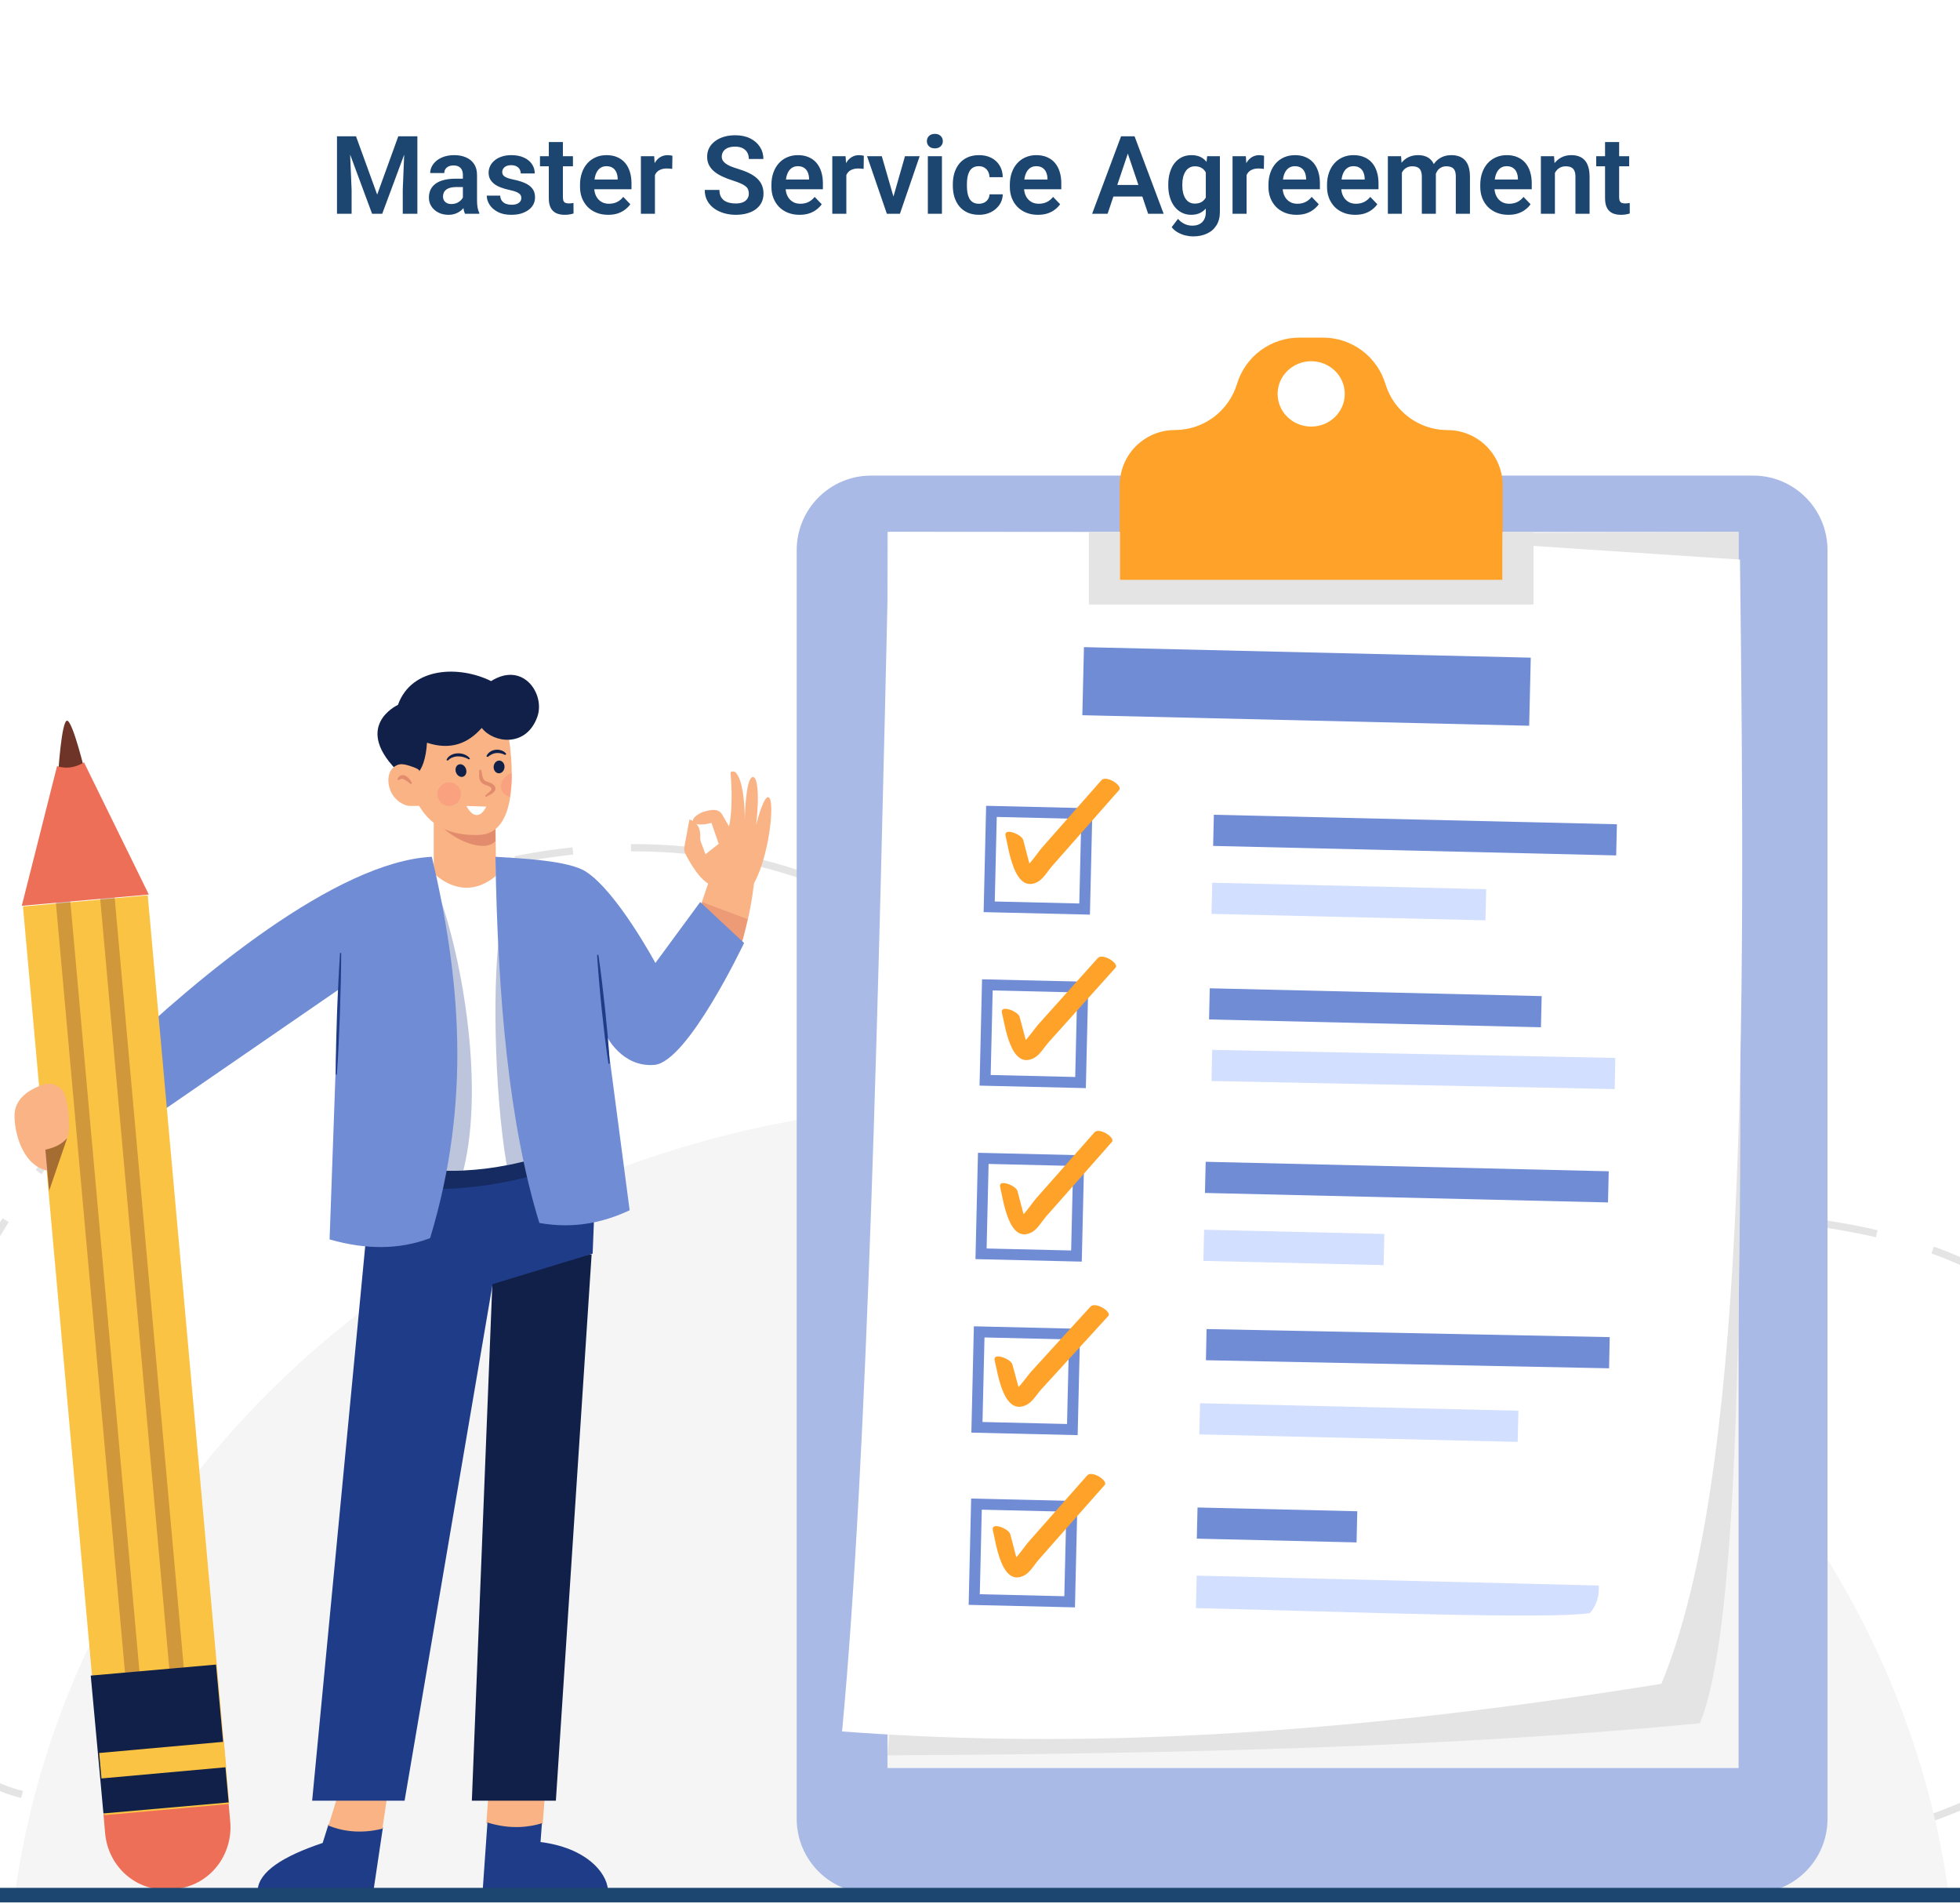
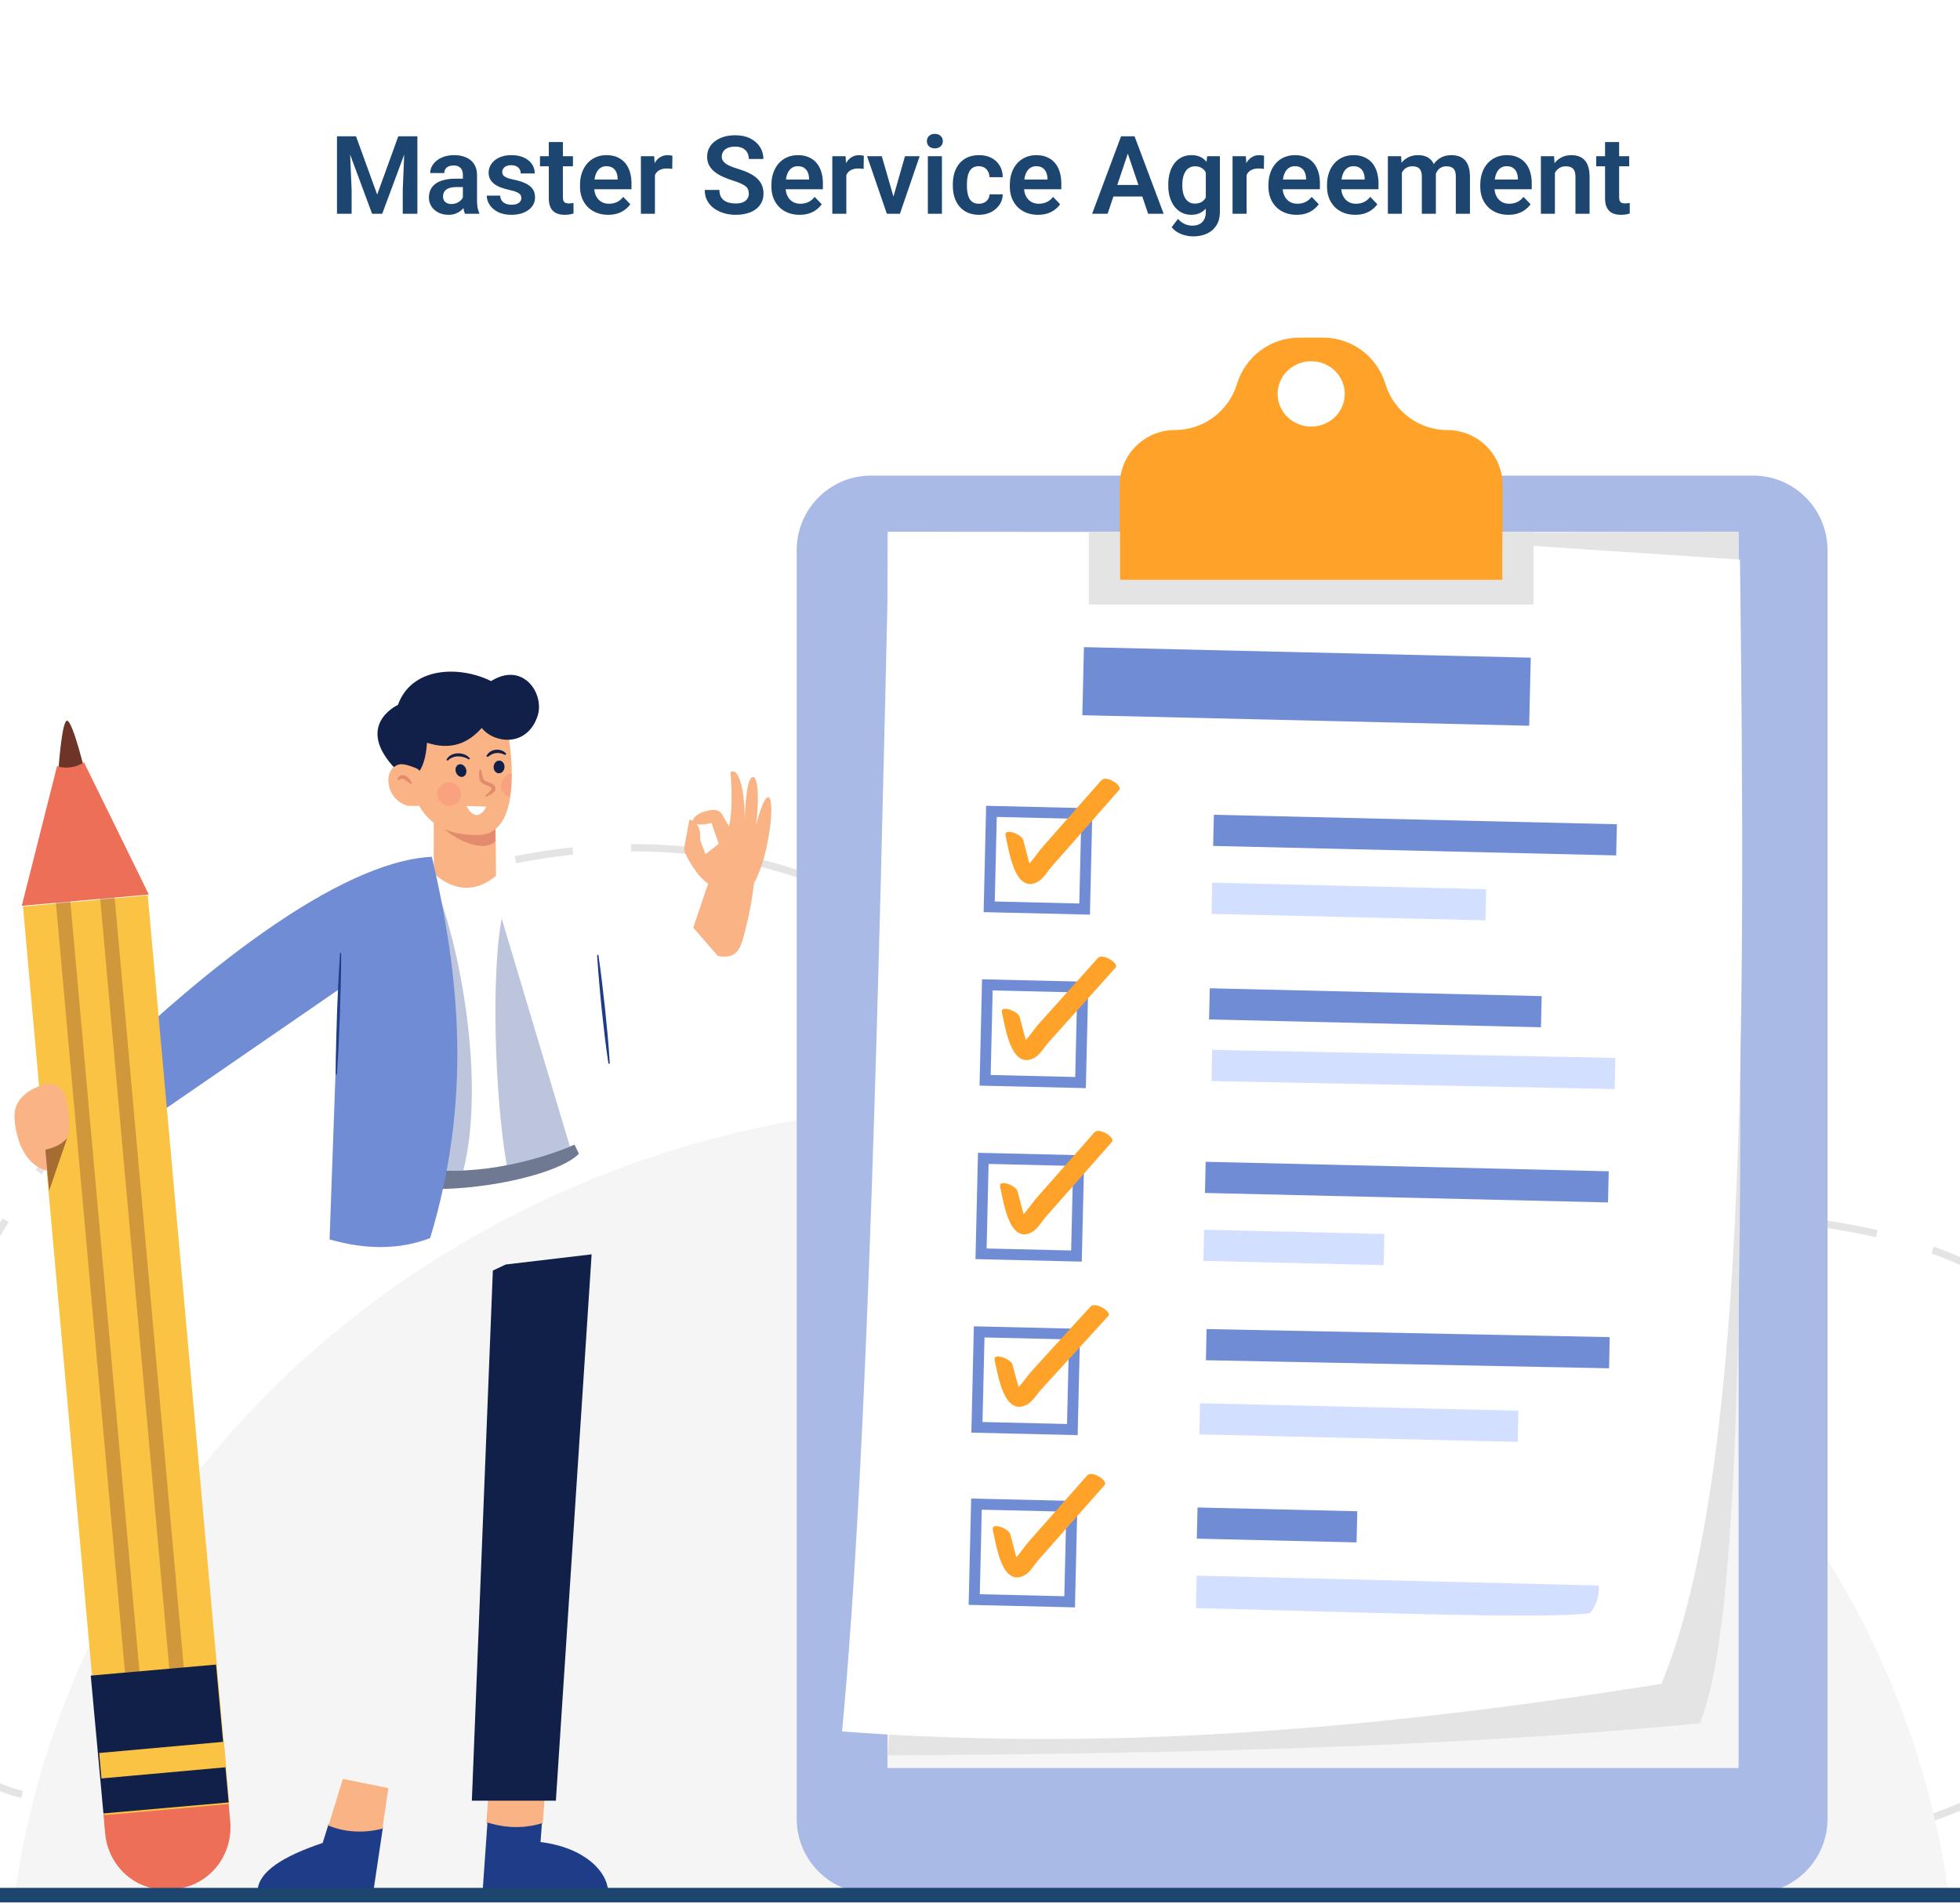
<svg xmlns="http://www.w3.org/2000/svg" width="1080" height="1049" viewBox="0 0 1080 1049" fill="none">
  <rect x="0" y="0" width="1080" height="1049" fill="#333333" stroke="none" />
  <g clip-path="url(#clip0_20_68)">
    <rect width="1080" height="1049" fill="white" />
    <path d="M1174.1 782.638C1239.93 900.494 1144.67 1131.73 540.57 971.027C237.683 890.452 11.421 1071.97 -35.184 945.266C-143.783 650.151 299.715 308.771 546.335 547.106C771.762 764.958 1054.29 568.136 1174.1 782.638Z" stroke="#E4E4E4" stroke-width="4" stroke-miterlimit="10" stroke-dasharray="32.09 32.09" />
    <path d="M1074 1045H8C41.361 798.595 267.251 608 540.982 608C814.713 608 1040.62 798.595 1074 1045Z" fill="#F6F5F5" />
    <path d="M966.029 262H479.971C457.343 262 439 280.387 439 303.068V1001.93C439 1024.61 457.343 1043 479.971 1043H966.029C988.657 1043 1007 1024.61 1007 1001.93V303.068C1007 280.387 988.657 262 966.029 262Z" fill="#A9BAE6" />
    <path d="M958 293H489V974H958V293Z" fill="#F6F5F5" />
    <path d="M957.75 293C957.894 558.379 966.467 878.446 936.641 949.321C805.277 962.116 651.456 966.221 489 967L550.752 295.05L957.75 293Z" fill="#E4E4E4" />
    <path d="M915.451 927.604C711.214 960.347 574.725 962.076 464 953.842C478.335 800.866 484.102 546.729 489.913 293L736.024 293.552L958.764 308.281C961.978 571.619 962.336 814.872 915.451 927.604Z" fill="white" />
    <path d="M843.485 362.302L597.273 356.5L596.39 394.002L842.601 399.804L843.485 362.302Z" fill="#708CD5" />
    <path d="M890.95 454.077L668.867 448.844L668.463 466.009L890.546 471.242L890.95 454.077Z" fill="#708CD5" />
    <path d="M818.929 489.839L667.977 486.281L667.572 503.446L818.524 507.003L818.929 489.839Z" fill="#D3DFFF" />
    <path d="M598.881 448.216L546.305 446.977L545.066 499.552L597.642 500.792L598.881 448.216Z" fill="white" stroke="#708CD5" stroke-width="6" stroke-miterlimit="10" />
    <path d="M554.083 460.464C555.725 466.748 558.758 493.074 571.959 485.712C575.003 484.038 577.578 479.529 579.857 476.945L592.147 463.026L616.693 435.176C618.793 432.799 609.531 426.833 606.9 429.819L585.081 454.57L574.171 466.949C571.646 469.812 565.791 479.043 562.065 479.863L568.171 481.833C569.612 483.011 566.937 474.651 566.875 474.422C565.866 470.541 564.851 466.659 563.831 462.774C562.993 459.571 552.865 455.714 554.105 460.464H554.083Z" fill="#FFA229" />
    <path d="M849.499 548.747L666.617 544.438L666.213 561.602L849.094 565.912L849.499 548.747Z" fill="#708CD5" />
    <path d="M890.067 582.802L667.922 578.359L667.578 595.529L889.724 599.972L890.067 582.802Z" fill="#D3DFFF" />
    <path d="M596.631 543.794L544.055 542.555L542.816 595.131L595.392 596.37L596.631 543.794Z" fill="white" stroke="#708CD5" stroke-width="6" stroke-miterlimit="10" />
    <path d="M552.083 557.926C553.725 564.101 556.758 589.968 569.959 582.735C573.003 581.09 575.578 576.659 577.857 574.12L590.147 560.438L614.693 533.079C616.793 530.743 607.531 524.853 604.9 527.815L583.081 552.135L572.171 564.293C569.646 567.106 563.791 576.182 560.065 576.988L566.171 578.923C567.612 580.081 564.937 571.866 564.881 571.641C563.864 567.828 562.849 564.013 561.836 560.196C560.993 557.049 550.865 553.259 552.105 557.926H552.083Z" fill="#FFA229" />
    <path d="M886.443 645.249L664.359 640.016L663.955 657.181L886.038 662.414L886.443 645.249Z" fill="#708CD5" />
    <path d="M762.804 679.786L663.484 677.445L663.08 694.61L762.4 696.951L762.804 679.786Z" fill="#D3DFFF" />
    <path d="M594.388 639.372L541.812 638.133L540.573 690.709L593.149 691.948L594.388 639.372Z" fill="white" stroke="#708CD5" stroke-width="6" stroke-miterlimit="10" />
    <path d="M551.104 653.921C552.72 660.097 555.704 685.969 568.691 678.734C571.687 677.089 574.22 672.657 576.457 670.118L588.548 656.439L612.698 629.07C614.764 626.733 605.652 620.87 603.063 623.804L581.59 648.129L570.84 660.295C568.356 663.108 562.596 672.18 558.931 672.986L564.943 674.923C566.356 676.08 563.728 667.864 563.668 667.639C562.675 663.829 561.677 660.013 560.673 656.192C559.848 653.044 549.879 649.254 551.104 653.921Z" fill="#FFA229" />
    <path d="M886.981 736.607L664.836 732.164L664.493 749.334L886.638 753.777L886.981 736.607Z" fill="#708CD5" />
    <path d="M836.673 777.158L661.234 773.023L660.83 790.188L836.269 794.323L836.673 777.158Z" fill="#D3DFFF" />
    <path d="M592.123 734.958L539.547 733.719L538.308 786.295L590.884 787.534L592.123 734.958Z" fill="white" stroke="#708CD5" stroke-width="6" stroke-miterlimit="10" />
    <path d="M548.056 749.399C549.699 755.463 552.734 780.861 565.941 773.757C568.987 772.142 571.563 767.79 573.838 765.302L586.134 751.838L610.693 724.97C612.794 722.676 603.527 716.892 600.895 719.8L579.058 743.685L568.176 755.651C565.65 758.414 559.793 767.327 556.065 768.113L562.179 770.014C563.621 771.156 560.944 763.089 560.883 762.868C559.869 759.119 558.854 755.373 557.837 751.628C556.998 748.532 546.86 744.81 548.106 749.399H548.056Z" fill="#FFA229" />
    <path d="M747.898 832.536L659.867 830.461L659.463 847.626L747.494 849.7L747.898 832.536Z" fill="#708CD5" />
    <path d="M880.952 873.447L659.402 868L659 885.887C744.718 887.986 853.853 892.179 876.123 888.613C879.504 884.57 881.326 879.641 880.952 873.447Z" fill="#D3DFFF" />
    <path d="M590.631 829.841L538.055 828.602L536.816 881.177L589.392 882.416L590.631 829.841Z" fill="white" stroke="#708CD5" stroke-width="6" stroke-miterlimit="10" />
    <path d="M547.059 842.943C548.709 849.115 551.666 874.965 564.65 867.735C567.641 866.091 570.18 861.662 572.418 859.129L584.512 845.426L608.699 818.08C610.76 815.739 601.652 809.858 599.057 812.812L577.585 837.122L566.849 849.279C564.364 852.091 558.603 861.157 554.937 861.963L560.951 863.898C562.363 865.06 559.736 856.844 559.675 856.624C558.675 852.809 557.676 848.996 556.679 845.185C555.855 842.033 545.883 838.246 547.103 842.916L547.059 842.943Z" fill="#FFA229" />
    <path d="M828 267.33V320H617V267.33C616.995 263.333 617.777 259.373 619.301 255.679C620.825 251.985 623.062 248.628 625.882 245.802C626.559 245.119 627.274 244.475 628.025 243.875C633.454 239.349 640.297 236.88 647.357 236.898C652.728 236.9 658.029 235.689 662.868 233.354C664.915 232.362 666.868 231.183 668.701 229.832C674.864 225.262 679.395 218.824 681.626 211.471C683.864 204.102 688.405 197.65 694.579 193.064C700.752 188.478 708.232 186.002 715.916 186H729.084C736.768 186.002 744.248 188.478 750.422 193.064C756.595 197.65 761.136 204.102 763.374 211.471C765.602 218.843 770.143 225.298 776.322 229.877C778.154 231.227 780.107 232.406 782.154 233.398C786.993 235.733 792.295 236.944 797.665 236.942C805.703 236.954 813.409 240.158 819.094 245.854C824.78 251.55 827.982 259.272 828 267.33Z" fill="#FFA229" />
    <path d="M845 293V333H600V293H617.106V319.418H827.894V293H845Z" fill="#E4E4E4" />
    <path d="M722.5 235C732.717 235 741 226.941 741 217C741 207.059 732.717 199 722.5 199C712.283 199 704 207.059 704 217C704 226.941 712.283 235 722.5 235Z" fill="white" />
    <path d="M393.455 488.113C386.442 486.761 379.889 474.805 377.612 470.221C377.051 469.1 376.869 467.821 377.094 466.583L379.889 451.49C379.889 451.49 386.328 452.604 385.831 461.355C385.795 462.266 385.946 463.174 386.276 464.022L388.745 470.602L396.033 464.845L392.037 453.328C392.037 453.328 386.685 454.828 383.921 453.93C378.228 452.081 385.686 447.593 388.062 447.065C390.438 446.536 395.588 444.667 397.938 448.744C400.287 452.821 401.7 455.224 401.7 455.224C401.7 455.224 404.288 446.103 402.523 425.714C402.446 424.795 404.697 424.816 405.329 425.476C407.223 427.441 410.241 433.424 410.401 451.622C410.401 451.622 410.717 430.414 414.278 428.233C417.218 426.432 418.703 436.814 416.633 454.416C416.633 454.416 420.468 439.175 423.217 439.148C427.849 439.101 423.273 479.854 411.628 492L393.455 488.113Z" fill="#F9B384" />
    <path d="M416 482C415.791 484.028 415.561 485.994 415.31 487.895C414.594 493.933 413.56 499.929 412.213 505.856C412.15 506.11 412.108 506.342 412.046 506.574C408.468 521.366 407.819 528.634 395.6 526.69L383.046 512.237L382.921 512.089L382 511.033L384.553 503.426L384.887 502.433L386.77 496.897L387.001 496.178L390.223 486.67L391.52 482.803L416 482Z" fill="#F9B384" />
    <path d="M181.022 1005L177.8 1015.26C155.688 1022.65 142.827 1031.12 142 1041H205.877L211 1006.68C198.064 1009.87 187.693 1007.64 181.022 1005Z" fill="#1F3C88" />
    <path d="M188.941 980L181 1005.72C187.615 1008.39 197.899 1010.64 210.727 1007.39L214 985.048L188.941 980Z" fill="#F9B384" />
    <path d="M299.046 1004.87L301 979L269.707 980.603L268 1004.45C281.236 1008.56 292.216 1006.95 299.046 1004.87Z" fill="#F9B384" />
    <path d="M335 1041C334.167 1031.26 322.792 1017.93 297.846 1014.76L298.61 1004.41C291.992 1006.47 281.403 1008.06 268.595 1004L266 1040.98L335 1041Z" fill="#1F3C88" />
    <path d="M274 494.742L239 495V439H272.941L272.962 442.425L273.125 460.172L273.369 488.668L274 494.742Z" fill="#F9B384" />
    <path d="M273 463.355C266.629 470.192 250.01 462.472 243 454.941L272.835 446L273 463.355Z" fill="#E28B6D" />
    <path d="M281.999 427.59C282.008 431.615 281.692 435.634 281.056 439.61C279.296 450.398 274.644 459.686 263.916 459.974C238.562 460.693 231.333 446.474 226.555 434.843C221.778 423.213 229.531 395.185 229.531 395.185L262.344 392L280.364 406.487C281.485 413.467 282.031 420.524 281.999 427.59Z" fill="#F9B384" />
    <path d="M226.726 428C226.726 428 234.036 427.673 235.285 409.164C248.352 413.454 257.906 409.543 265.453 401.001C271.91 409.367 289.985 411.989 296.087 394.857C300.512 382.482 288.339 364.046 270.608 375.211C253.232 366.596 226.875 367.188 219.269 388.319C219.269 388.319 192.906 400.263 220.825 426.51C221.402 427.034 226.726 428 226.726 428Z" fill="#102048" />
    <path d="M326 691L306.3 992H260L271.574 699.919L278.659 696.604L326 691Z" fill="#102048" />
-     <path d="M204.797 649.377L172 992H222.936L271.433 707.41L326.556 690.628L329 629.795L206.189 627L204.797 649.377Z" fill="#1F3C88" />
    <path opacity="0.6" d="M212.347 651.153C240.168 661.307 305.445 649.706 319 635.563L309.37 616L202 630.5L212.347 651.153Z" fill="#102048" />
    <path d="M317 630.402C316.097 630.779 315.174 631.176 314.229 631.532C302.935 636.109 291.225 639.587 279.261 641.919C271.527 643.449 263.691 644.408 255.816 644.788C243.465 645.479 231.078 644.478 219 641.815L234.637 496.355L236.547 478.618C236.547 478.618 257.012 503.747 279.576 476L317 630.402Z" fill="white" />
    <path opacity="0.3" d="M255.338 644.788C243.148 645.48 230.922 644.477 219 641.808L234.434 496.068L239.945 488C253.556 521.529 267.499 595.795 255.338 644.788Z" fill="#1F3C88" />
    <path d="M237.96 472C253.54 538.235 259.95 606.391 236.998 682.076C219.977 688.557 201.441 688.484 181.612 682.776L186.518 545.184L71.009 624.687L64 581.34C108.401 538.829 185.172 474.633 237.96 472Z" fill="#708CD5" />
    <path opacity="0.3" d="M314 631.498C302.769 636.125 291.123 639.642 279.226 642C272.338 601.812 270.814 535.792 276.429 506L314 631.498Z" fill="#1F3C88" />
-     <path opacity="0.6" d="M412 506.42C411.938 506.666 411.896 506.893 411.834 507.119C408.292 521.516 407.65 528.591 395.553 526.699L383.124 512.631L383 512.487L384.616 504.054L384.947 503.088L386.811 497.699L387.039 497L412 506.42Z" fill="#E28B6D" />
-     <path d="M410 519.478C410 519.478 379.001 585.055 360.612 586.629C342.785 588.156 334.341 570.891 334.341 570.891L346.951 666.728C332.135 673.653 315.952 677.031 297.205 673.716C280.54 619.68 274.24 549.811 273 472C286.492 472.839 313.215 473.988 322.782 480.132C339.947 491.149 361.137 530.495 361.137 530.495L385.831 496.919L410 519.478Z" fill="#708CD5" />
    <path d="M32 427.06C32 427.06 33.916 395.581 37.184 397.05C40.453 398.519 47 425.912 47 425.912L39.996 437L32 427.06Z" fill="#6F3428" />
    <path d="M125.935 993L126.867 1003.62C127.655 1012.62 124.921 1021.58 119.264 1028.52C113.608 1035.46 105.494 1039.81 96.706 1040.62L94.04 1040.86C89.689 1041.26 85.304 1040.78 81.135 1039.45C76.965 1038.11 73.093 1035.95 69.74 1033.08C66.387 1030.21 63.619 1026.69 61.593 1022.73C59.567 1018.76 58.323 1014.42 57.932 1009.97L57 999.347L125.935 993Z" fill="#EE6F57" />
    <path d="M81.402 493.203L12.656 499.375L57.596 999.953L126.342 993.781L81.402 493.203Z" fill="#FBC343" />
    <path opacity="0.3" d="M58.331 485.144L33.914 487.336L73.305 926.11L97.722 923.918L58.331 485.144Z" stroke="#6F3428" stroke-width="8" stroke-miterlimit="10" />
    <path d="M126 992.929L56.984 999L55.169 979.176L53.903 965.403L50 923.071L119.037 917L122.919 959.332L124.185 973.105L126 992.929Z" fill="#102048" />
    <path d="M123.377 959.529L54.648 965.711L55.909 979.727L124.638 973.544L123.377 959.529Z" fill="#FBC343" />
    <path d="M12 499L31.445 422.023C31.445 422.023 38.152 424.966 46.291 420L82 492.787L12 499Z" fill="#EE6F57" />
    <path d="M231.017 424.497C230.703 423.348 225.428 421.773 224.267 421.458C222.469 420.966 220.487 420.72 218.759 421.506C212.381 424.358 213.235 433.39 216.539 438.139C218.4 440.86 221.155 442.861 224.337 443.801C225.498 444.127 236.465 444.26 235.985 442.513L231.017 424.497Z" fill="#F9B384" />
    <path d="M35.883 603.624C35.522 602.429 34.921 601.319 34.117 600.359C33.314 599.399 32.323 598.609 31.205 598.037C30.087 597.464 28.864 597.121 27.609 597.027C26.354 596.932 25.092 597.089 23.9 597.488C16.047 600.175 9.206 604.732 8.146 612.488C7.181 619.548 10.746 642.099 26.664 645L25.366 633.413C25.366 633.413 35.113 631.161 37.059 626.975C38.425 624.043 38.52 611.808 35.883 603.624Z" fill="#F9B384" />
    <path d="M329.712 526C330.462 530.961 331.099 535.937 331.708 540.919C332.316 545.9 332.844 550.903 333.42 555.879L334.882 570.866C335.307 575.874 335.726 580.85 336 585.905L335.269 586C334.495 581.039 333.854 576.063 333.245 571.081L331.561 556.121C331.09 551.118 330.542 546.137 330.146 541.123C329.75 536.11 329.297 531.113 329 526.095L329.712 526Z" fill="#1F3C88" />
    <path d="M188 525.021C188 530.61 187.889 536.198 187.765 541.782C187.642 547.365 187.443 552.964 187.292 558.547L186.603 575.282C186.321 580.86 186.03 586.432 185.621 592L185 591.958C185 586.364 185.099 580.781 185.215 575.197L185.7 558.453C185.943 552.874 186.122 547.291 186.416 541.718C186.711 536.146 186.981 530.568 187.371 525L188 525.021Z" fill="#1F3C88" />
    <path d="M256.869 423.924C257.351 425.82 256.462 427.61 254.878 427.947C253.294 428.284 251.613 426.972 251.131 425.076C250.649 423.18 251.538 421.39 253.122 421.053C254.706 420.716 256.381 422.028 256.869 423.924Z" fill="#102048" />
    <path d="M277.995 422.61C277.896 424.542 276.48 426.058 274.825 425.998C273.17 425.938 271.901 424.327 272.006 422.39C272.111 420.453 273.521 418.942 275.17 419.002C276.82 419.062 278.089 420.673 277.995 422.61Z" fill="#102048" />
    <path d="M264.92 424C265.733 425.569 265.602 427.256 266.106 428.54C266.31 429.137 266.704 429.681 267.251 430.118C267.929 430.506 268.682 430.801 269.481 430.991C270.603 431.327 271.579 431.914 272.293 432.682C272.698 433.127 272.94 433.654 272.99 434.202C273.04 434.751 272.898 435.3 272.578 435.787C271.999 436.554 271.205 437.203 270.259 437.682C269.446 438.123 268.663 438.588 267.815 439L267.221 438.441C267.844 437.829 268.526 437.27 269.179 436.687C269.807 436.233 270.327 435.692 270.715 435.09C271.214 434.213 270.122 433.251 268.58 432.758C267.779 432.464 266.622 432.209 265.691 431.446C264.871 430.755 264.339 429.88 264.167 428.938C263.775 427.185 264.226 425.682 264.012 424.199L264.92 424Z" fill="#E28B6D" />
    <path d="M246 418.714C246.35 417.692 247.13 416.786 248.22 416.135C249.341 415.449 250.72 415.055 252.155 415.009C253.545 414.948 254.928 415.192 256.141 415.712C257.354 416.233 258.346 417.007 259 417.944L258.338 418.358C256.639 417.262 254.484 416.663 252.258 416.669C251.17 416.71 250.109 416.942 249.158 417.346C248.206 417.75 247.389 418.316 246.771 419L246 418.714Z" fill="#102048" />
    <path d="M268 416.636C268.343 415.763 268.955 414.973 269.779 414.339C270.661 413.656 271.785 413.209 272.996 413.06C275.426 412.737 278.043 413.734 279 415.467L278.292 415.895C276.853 415.066 275.084 414.695 273.324 414.853C272.487 414.954 271.684 415.189 270.962 415.544C270.176 415.975 269.44 416.462 268.765 417L268 416.636Z" fill="#102048" />
    <path d="M257 444C260.279 450.256 264.632 450.938 268 444.355L257 444Z" fill="white" />
    <path opacity="0.4" d="M282 426C281.971 430.351 281.584 434.696 280.842 439C279.432 438.614 278.203 437.85 277.332 436.821C276.461 435.791 275.994 434.549 276 433.275C276.006 430.264 278.716 426.459 282 426Z" fill="#FC8879" />
    <path opacity="0.4" d="M247.5 444C251.09 444 254 441.09 254 437.5C254 433.91 251.09 431 247.5 431C243.91 431 241 433.91 241 437.5C241 441.09 243.91 444 247.5 444Z" fill="#FC8879" />
    <path d="M226.386 432C225.257 431.064 224.073 430.21 222.843 429.443C222.366 429.149 221.827 428.997 221.28 429.001C220.679 429.113 220.115 429.395 219.644 429.82L219 429.367C219.133 428.866 219.371 428.406 219.695 428.023C220.019 427.641 220.421 427.347 220.867 427.165C221.338 427.012 221.833 426.964 222.321 427.026C222.809 427.088 223.281 427.258 223.708 427.526C225.186 428.399 226.347 429.799 227 431.494L226.386 432Z" fill="#E28B6D" />
    <path opacity="0.6" d="M37 627L27.057 656L25 633.339C31.182 632.048 34.557 629.673 37 627Z" fill="#6F3428" />
    <path d="M0 1044L1080 1044" stroke="#1C4670" stroke-width="8" stroke-miterlimit="10" />
    <path d="M189.201 75.094H196.174L207.834 107.203L219.465 75.094H226.467L210.617 117.75H205.021L189.201 75.094ZM185.686 75.094H192.512L193.742 104.596V117.75H185.686V75.094ZM223.127 75.094H229.982V117.75H221.926V104.596L223.127 75.094ZM255.061 111.012V96.393C255.061 95.318 254.875 94.391 254.504 93.609C254.133 92.828 253.566 92.223 252.805 91.793C252.043 91.363 251.076 91.148 249.904 91.148C248.869 91.148 247.961 91.324 247.18 91.676C246.418 92.027 245.832 92.525 245.422 93.17C245.012 93.795 244.807 94.518 244.807 95.338H237.043C237.043 94.029 237.355 92.789 237.98 91.617C238.605 90.426 239.494 89.371 240.646 88.453C241.818 87.516 243.215 86.783 244.836 86.256C246.477 85.728 248.312 85.465 250.344 85.465C252.746 85.465 254.885 85.875 256.76 86.695C258.654 87.496 260.139 88.707 261.213 90.328C262.307 91.949 262.854 93.99 262.854 96.451V110.279C262.854 111.861 262.951 113.219 263.146 114.352C263.361 115.465 263.674 116.432 264.084 117.252V117.75H256.203C255.832 116.949 255.549 115.934 255.354 114.703C255.158 113.453 255.061 112.223 255.061 111.012ZM256.145 98.443L256.203 103.043H251.311C250.1 103.043 249.035 103.17 248.117 103.424C247.199 103.658 246.447 104.01 245.861 104.479C245.275 104.928 244.836 105.475 244.543 106.119C244.25 106.744 244.104 107.457 244.104 108.258C244.104 109.039 244.279 109.742 244.631 110.367C245.002 110.992 245.529 111.49 246.213 111.861C246.916 112.213 247.736 112.389 248.674 112.389C250.041 112.389 251.232 112.115 252.248 111.568C253.264 111.002 254.055 110.318 254.621 109.518C255.188 108.717 255.49 107.955 255.529 107.232L257.756 110.572C257.482 111.373 257.072 112.223 256.525 113.121C255.979 114.02 255.275 114.859 254.416 115.641C253.557 116.422 252.521 117.066 251.311 117.574C250.1 118.082 248.693 118.336 247.092 118.336C245.041 118.336 243.205 117.926 241.584 117.105C239.963 116.285 238.684 115.162 237.746 113.736C236.809 112.311 236.34 110.689 236.34 108.873C236.34 107.193 236.652 105.709 237.277 104.42C237.902 103.131 238.83 102.047 240.061 101.168C241.291 100.27 242.814 99.596 244.631 99.147C246.467 98.678 248.566 98.443 250.93 98.443H256.145ZM287.258 109.078C287.258 108.414 287.082 107.818 286.73 107.291C286.379 106.764 285.715 106.285 284.738 105.855C283.781 105.406 282.375 104.986 280.52 104.596C278.879 104.244 277.365 103.805 275.979 103.277C274.592 102.75 273.4 102.115 272.404 101.373C271.408 100.611 270.627 99.723 270.061 98.707C269.514 97.672 269.24 96.481 269.24 95.133C269.24 93.824 269.523 92.594 270.09 91.441C270.656 90.269 271.477 89.244 272.551 88.365C273.625 87.467 274.934 86.764 276.477 86.256C278.02 85.728 279.758 85.465 281.691 85.465C284.387 85.465 286.701 85.904 288.635 86.783C290.588 87.662 292.082 88.873 293.117 90.416C294.152 91.939 294.67 93.658 294.67 95.572H286.936C286.936 94.732 286.74 93.971 286.35 93.287C285.979 92.603 285.402 92.057 284.621 91.647C283.84 91.217 282.854 91.002 281.662 91.002C280.588 91.002 279.68 91.178 278.938 91.529C278.215 91.881 277.668 92.34 277.297 92.906C276.926 93.473 276.74 94.098 276.74 94.781C276.74 95.289 276.838 95.748 277.033 96.158C277.248 96.549 277.59 96.91 278.059 97.242C278.527 97.574 279.162 97.877 279.963 98.15C280.783 98.424 281.789 98.688 282.98 98.941C285.344 99.41 287.404 100.035 289.162 100.816C290.939 101.578 292.326 102.594 293.322 103.863C294.318 105.133 294.816 106.754 294.816 108.727C294.816 110.133 294.514 111.422 293.908 112.594C293.303 113.746 292.424 114.752 291.271 115.611C290.119 116.471 288.742 117.145 287.141 117.633C285.539 118.102 283.732 118.336 281.721 118.336C278.811 118.336 276.35 117.818 274.338 116.783C272.326 115.729 270.803 114.4 269.768 112.799C268.732 111.178 268.215 109.498 268.215 107.76H275.627C275.686 108.99 276.018 109.977 276.623 110.719C277.229 111.461 277.99 111.998 278.908 112.33C279.846 112.643 280.832 112.799 281.867 112.799C283.039 112.799 284.025 112.643 284.826 112.33C285.627 111.998 286.232 111.559 286.643 111.012C287.053 110.445 287.258 109.801 287.258 109.078ZM315.705 86.051V91.617H297.541V86.051H315.705ZM302.404 78.258H310.168V108.609C310.168 109.547 310.295 110.27 310.549 110.777C310.803 111.285 311.184 111.627 311.691 111.803C312.199 111.979 312.805 112.066 313.508 112.066C314.016 112.066 314.484 112.037 314.914 111.979C315.344 111.92 315.705 111.861 315.998 111.803L316.027 117.604C315.383 117.818 314.65 117.994 313.83 118.131C313.029 118.268 312.121 118.336 311.105 118.336C309.367 118.336 307.844 118.043 306.535 117.457C305.227 116.852 304.211 115.885 303.488 114.557C302.766 113.209 302.404 111.432 302.404 109.225V78.258ZM335.1 118.336C332.697 118.336 330.539 117.945 328.625 117.164C326.711 116.383 325.08 115.299 323.732 113.912C322.404 112.506 321.379 110.875 320.656 109.02C319.953 107.145 319.602 105.133 319.602 102.984V101.812C319.602 99.371 319.953 97.154 320.656 95.162C321.359 93.15 322.355 91.422 323.645 89.977C324.934 88.531 326.477 87.418 328.273 86.637C330.07 85.856 332.053 85.465 334.221 85.465C336.467 85.465 338.449 85.846 340.168 86.607C341.887 87.35 343.322 88.404 344.475 89.772C345.627 91.139 346.496 92.779 347.082 94.693C347.668 96.588 347.961 98.688 347.961 100.992V104.244H323.117V98.912H340.344V98.326C340.305 97.096 340.07 95.973 339.641 94.957C339.211 93.922 338.547 93.102 337.648 92.496C336.75 91.871 335.588 91.559 334.162 91.559C333.01 91.559 332.004 91.812 331.145 92.32C330.305 92.809 329.602 93.512 329.035 94.43C328.488 95.328 328.078 96.402 327.805 97.652C327.531 98.902 327.395 100.289 327.395 101.812V102.984C327.395 104.312 327.57 105.543 327.922 106.676C328.293 107.809 328.83 108.795 329.533 109.635C330.256 110.455 331.115 111.1 332.111 111.568C333.127 112.018 334.279 112.242 335.568 112.242C337.189 112.242 338.654 111.93 339.963 111.305C341.291 110.66 342.443 109.713 343.42 108.463L347.316 112.506C346.652 113.482 345.754 114.42 344.621 115.318C343.508 116.217 342.16 116.949 340.578 117.516C338.996 118.062 337.17 118.336 335.1 118.336ZM360.881 92.525V117.75H353.146V86.051H360.471L360.881 92.525ZM370.52 85.846L370.402 93.053C369.973 92.975 369.484 92.916 368.938 92.877C368.41 92.838 367.912 92.818 367.443 92.818C366.252 92.818 365.207 92.984 364.309 93.316C363.41 93.629 362.658 94.088 362.053 94.693C361.467 95.299 361.018 96.041 360.705 96.92C360.393 97.779 360.217 98.756 360.178 99.85L358.508 99.644C358.508 97.633 358.713 95.768 359.123 94.049C359.533 92.33 360.129 90.826 360.91 89.537C361.691 88.248 362.668 87.252 363.84 86.549C365.031 85.826 366.398 85.465 367.941 85.465C368.371 85.465 368.83 85.504 369.318 85.582C369.826 85.641 370.227 85.728 370.52 85.846ZM412.619 106.676C412.619 105.855 412.492 105.123 412.238 104.479C412.004 103.814 411.564 103.219 410.92 102.691C410.295 102.145 409.406 101.617 408.254 101.109C407.121 100.582 405.656 100.035 403.859 99.469C401.867 98.844 400.012 98.141 398.293 97.359C396.574 96.578 395.061 95.67 393.752 94.635C392.463 93.6 391.457 92.408 390.734 91.061C390.012 89.693 389.65 88.111 389.65 86.314C389.65 84.557 390.021 82.955 390.764 81.51C391.525 80.064 392.6 78.824 393.986 77.789C395.373 76.734 397.004 75.924 398.879 75.357C400.773 74.791 402.863 74.508 405.148 74.508C408.312 74.508 411.047 75.084 413.352 76.236C415.676 77.389 417.473 78.951 418.742 80.924C420.012 82.897 420.646 85.113 420.646 87.574H412.619C412.619 86.246 412.336 85.074 411.77 84.059C411.223 83.043 410.383 82.242 409.25 81.656C408.137 81.07 406.73 80.777 405.031 80.777C403.391 80.777 402.023 81.022 400.93 81.51C399.855 81.998 399.045 82.662 398.498 83.502C397.971 84.342 397.707 85.279 397.707 86.314C397.707 87.096 397.893 87.799 398.264 88.424C398.635 89.029 399.191 89.606 399.934 90.152C400.676 90.68 401.594 91.178 402.688 91.647C403.801 92.096 405.09 92.545 406.555 92.994C408.898 93.697 410.949 94.478 412.707 95.338C414.484 96.197 415.959 97.174 417.131 98.268C418.322 99.361 419.211 100.592 419.797 101.959C420.402 103.326 420.705 104.879 420.705 106.617C420.705 108.453 420.344 110.094 419.621 111.539C418.898 112.984 417.863 114.215 416.516 115.23C415.168 116.246 413.547 117.018 411.652 117.545C409.777 118.072 407.678 118.336 405.354 118.336C403.283 118.336 401.232 118.062 399.201 117.516C397.189 116.949 395.363 116.109 393.723 114.996C392.082 113.863 390.773 112.438 389.797 110.719C388.82 108.98 388.332 106.949 388.332 104.625H396.418C396.418 105.973 396.633 107.125 397.062 108.082C397.512 109.02 398.137 109.791 398.938 110.396C399.758 110.982 400.715 111.412 401.809 111.686C402.902 111.959 404.084 112.096 405.354 112.096C406.994 112.096 408.342 111.871 409.396 111.422C410.471 110.953 411.271 110.309 411.799 109.488C412.346 108.668 412.619 107.73 412.619 106.676ZM440.568 118.336C438.166 118.336 436.008 117.945 434.094 117.164C432.18 116.383 430.549 115.299 429.201 113.912C427.873 112.506 426.848 110.875 426.125 109.02C425.422 107.145 425.07 105.133 425.07 102.984V101.812C425.07 99.371 425.422 97.154 426.125 95.162C426.828 93.15 427.824 91.422 429.113 89.977C430.402 88.531 431.945 87.418 433.742 86.637C435.539 85.856 437.521 85.465 439.689 85.465C441.936 85.465 443.918 85.846 445.637 86.607C447.355 87.35 448.791 88.404 449.943 89.772C451.096 91.139 451.965 92.779 452.551 94.693C453.137 96.588 453.43 98.688 453.43 100.992V104.244H428.586V98.912H445.812V98.326C445.773 97.096 445.539 95.973 445.109 94.957C444.68 93.922 444.016 93.102 443.117 92.496C442.219 91.871 441.057 91.559 439.631 91.559C438.479 91.559 437.473 91.812 436.613 92.32C435.773 92.809 435.07 93.512 434.504 94.43C433.957 95.328 433.547 96.402 433.273 97.652C433 98.902 432.863 100.289 432.863 101.812V102.984C432.863 104.312 433.039 105.543 433.391 106.676C433.762 107.809 434.299 108.795 435.002 109.635C435.725 110.455 436.584 111.1 437.58 111.568C438.596 112.018 439.748 112.242 441.037 112.242C442.658 112.242 444.123 111.93 445.432 111.305C446.76 110.66 447.912 109.713 448.889 108.463L452.785 112.506C452.121 113.482 451.223 114.42 450.09 115.318C448.977 116.217 447.629 116.949 446.047 117.516C444.465 118.062 442.639 118.336 440.568 118.336ZM466.35 92.525V117.75H458.615V86.051H465.939L466.35 92.525ZM475.988 85.846L475.871 93.053C475.441 92.975 474.953 92.916 474.406 92.877C473.879 92.838 473.381 92.818 472.912 92.818C471.721 92.818 470.676 92.984 469.777 93.316C468.879 93.629 468.127 94.088 467.521 94.693C466.936 95.299 466.486 96.041 466.174 96.92C465.861 97.779 465.686 98.756 465.646 99.85L463.977 99.644C463.977 97.633 464.182 95.768 464.592 94.049C465.002 92.33 465.598 90.826 466.379 89.537C467.16 88.248 468.137 87.252 469.309 86.549C470.5 85.826 471.867 85.465 473.41 85.465C473.84 85.465 474.299 85.504 474.787 85.582C475.295 85.641 475.695 85.728 475.988 85.846ZM491.281 111.891L498.664 86.051H506.75L495.881 117.75H490.959L491.281 111.891ZM485.891 86.051L493.361 111.949L493.625 117.75H488.674L477.775 86.051H485.891ZM519.025 86.051V117.75H511.262V86.051H519.025ZM510.734 77.76C510.734 76.607 511.125 75.65 511.906 74.889C512.707 74.127 513.781 73.746 515.129 73.746C516.477 73.746 517.541 74.127 518.322 74.889C519.123 75.65 519.523 76.607 519.523 77.76C519.523 78.893 519.123 79.84 518.322 80.602C517.541 81.363 516.477 81.744 515.129 81.744C513.781 81.744 512.707 81.363 511.906 80.602C511.125 79.84 510.734 78.893 510.734 77.76ZM539.416 112.242C540.51 112.242 541.486 112.027 542.346 111.598C543.205 111.168 543.889 110.562 544.396 109.781C544.924 109 545.207 108.092 545.246 107.057H552.541C552.502 109.205 551.896 111.129 550.725 112.828C549.553 114.527 547.99 115.875 546.037 116.871C544.104 117.848 541.936 118.336 539.533 118.336C537.092 118.336 534.963 117.926 533.146 117.105C531.33 116.285 529.816 115.143 528.605 113.678C527.414 112.213 526.516 110.514 525.91 108.58C525.324 106.646 525.031 104.576 525.031 102.369V101.432C525.031 99.225 525.324 97.154 525.91 95.221C526.516 93.287 527.414 91.588 528.605 90.123C529.816 88.658 531.33 87.516 533.146 86.695C534.963 85.875 537.082 85.465 539.504 85.465C542.062 85.465 544.309 85.963 546.242 86.959C548.195 87.955 549.719 89.361 550.812 91.178C551.926 92.994 552.502 95.133 552.541 97.594H545.246C545.207 96.461 544.953 95.445 544.484 94.547C544.016 93.648 543.352 92.926 542.492 92.379C541.633 91.832 540.588 91.559 539.357 91.559C538.049 91.559 536.955 91.832 536.076 92.379C535.217 92.926 534.543 93.678 534.055 94.635C533.586 95.572 533.254 96.627 533.059 97.799C532.883 98.951 532.795 100.162 532.795 101.432V102.369C532.795 103.658 532.883 104.889 533.059 106.061C533.254 107.232 533.586 108.287 534.055 109.225C534.543 110.143 535.217 110.875 536.076 111.422C536.955 111.969 538.068 112.242 539.416 112.242ZM571.936 118.336C569.533 118.336 567.375 117.945 565.461 117.164C563.547 116.383 561.916 115.299 560.568 113.912C559.24 112.506 558.215 110.875 557.492 109.02C556.789 107.145 556.438 105.133 556.438 102.984V101.812C556.438 99.371 556.789 97.154 557.492 95.162C558.195 93.15 559.191 91.422 560.48 89.977C561.77 88.531 563.312 87.418 565.109 86.637C566.906 85.856 568.889 85.465 571.057 85.465C573.303 85.465 575.285 85.846 577.004 86.607C578.723 87.35 580.158 88.404 581.311 89.772C582.463 91.139 583.332 92.779 583.918 94.693C584.504 96.588 584.797 98.688 584.797 100.992V104.244H559.953V98.912H577.18V98.326C577.141 97.096 576.906 95.973 576.477 94.957C576.047 93.922 575.383 93.102 574.484 92.496C573.586 91.871 572.424 91.559 570.998 91.559C569.846 91.559 568.84 91.812 567.98 92.32C567.141 92.809 566.438 93.512 565.871 94.43C565.324 95.328 564.914 96.402 564.641 97.652C564.367 98.902 564.23 100.289 564.23 101.812V102.984C564.23 104.312 564.406 105.543 564.758 106.676C565.129 107.809 565.666 108.795 566.369 109.635C567.092 110.455 567.951 111.1 568.947 111.568C569.963 112.018 571.115 112.242 572.404 112.242C574.025 112.242 575.49 111.93 576.799 111.305C578.127 110.66 579.279 109.713 580.256 108.463L584.152 112.506C583.488 113.482 582.59 114.42 581.457 115.318C580.344 116.217 578.996 116.949 577.414 117.516C575.832 118.062 574.006 118.336 571.936 118.336ZM622.473 81.568L610.314 117.75H601.789L617.727 75.094H623.176L622.473 81.568ZM632.639 117.75L620.422 81.568L619.689 75.094H625.168L641.193 117.75H632.639ZM632.082 101.9V108.258H609.201V101.9H632.082ZM665.158 86.051H672.189V116.783C672.189 119.654 671.564 122.086 670.314 124.078C669.084 126.09 667.355 127.613 665.129 128.648C662.902 129.703 660.314 130.23 657.365 130.23C656.096 130.23 654.719 130.055 653.234 129.703C651.77 129.352 650.354 128.795 648.986 128.033C647.639 127.291 646.516 126.324 645.617 125.133L649.104 120.562C650.158 121.793 651.35 122.721 652.678 123.346C654.006 123.99 655.441 124.312 656.984 124.312C658.547 124.312 659.875 124.02 660.969 123.434C662.082 122.867 662.932 122.027 663.518 120.914C664.123 119.82 664.426 118.473 664.426 116.871V93.287L665.158 86.051ZM643.742 102.281V101.666C643.742 99.244 644.035 97.047 644.621 95.074C645.207 93.082 646.047 91.373 647.141 89.947C648.254 88.522 649.592 87.418 651.154 86.637C652.736 85.856 654.514 85.465 656.486 85.465C658.576 85.465 660.334 85.846 661.76 86.607C663.205 87.369 664.396 88.453 665.334 89.859C666.291 91.266 667.033 92.936 667.561 94.869C668.107 96.783 668.527 98.893 668.82 101.197V102.867C668.547 105.113 668.107 107.174 667.502 109.049C666.916 110.924 666.135 112.564 665.158 113.971C664.182 115.357 662.971 116.432 661.525 117.193C660.08 117.955 658.381 118.336 656.428 118.336C654.475 118.336 652.717 117.936 651.154 117.135C649.592 116.334 648.254 115.211 647.141 113.766C646.047 112.32 645.207 110.621 644.621 108.668C644.035 106.715 643.742 104.586 643.742 102.281ZM651.477 101.666V102.281C651.477 103.648 651.613 104.928 651.887 106.119C652.16 107.311 652.58 108.365 653.146 109.283C653.713 110.182 654.426 110.885 655.285 111.393C656.145 111.9 657.17 112.154 658.361 112.154C659.963 112.154 661.271 111.822 662.287 111.158C663.322 110.475 664.104 109.547 664.631 108.375C665.178 107.184 665.529 105.846 665.686 104.361V99.762C665.588 98.59 665.373 97.506 665.041 96.51C664.729 95.514 664.289 94.654 663.723 93.932C663.156 93.209 662.434 92.643 661.555 92.232C660.676 91.822 659.631 91.617 658.42 91.617C657.248 91.617 656.223 91.881 655.344 92.408C654.465 92.916 653.742 93.629 653.176 94.547C652.609 95.465 652.18 96.529 651.887 97.74C651.613 98.951 651.477 100.26 651.477 101.666ZM686.896 92.525V117.75H679.162V86.051H686.486L686.896 92.525ZM696.535 85.846L696.418 93.053C695.988 92.975 695.5 92.916 694.953 92.877C694.426 92.838 693.928 92.818 693.459 92.818C692.268 92.818 691.223 92.984 690.324 93.316C689.426 93.629 688.674 94.088 688.068 94.693C687.482 95.299 687.033 96.041 686.721 96.92C686.408 97.779 686.232 98.756 686.193 99.85L684.523 99.644C684.523 97.633 684.729 95.768 685.139 94.049C685.549 92.33 686.145 90.826 686.926 89.537C687.707 88.248 688.684 87.252 689.855 86.549C691.047 85.826 692.414 85.465 693.957 85.465C694.387 85.465 694.846 85.504 695.334 85.582C695.842 85.641 696.242 85.728 696.535 85.846ZM714.436 118.336C712.033 118.336 709.875 117.945 707.961 117.164C706.047 116.383 704.416 115.299 703.068 113.912C701.74 112.506 700.715 110.875 699.992 109.02C699.289 107.145 698.938 105.133 698.938 102.984V101.812C698.938 99.371 699.289 97.154 699.992 95.162C700.695 93.15 701.691 91.422 702.98 89.977C704.27 88.531 705.812 87.418 707.609 86.637C709.406 85.856 711.389 85.465 713.557 85.465C715.803 85.465 717.785 85.846 719.504 86.607C721.223 87.35 722.658 88.404 723.811 89.772C724.963 91.139 725.832 92.779 726.418 94.693C727.004 96.588 727.297 98.688 727.297 100.992V104.244H702.453V98.912H719.68V98.326C719.641 97.096 719.406 95.973 718.977 94.957C718.547 93.922 717.883 93.102 716.984 92.496C716.086 91.871 714.924 91.559 713.498 91.559C712.346 91.559 711.34 91.812 710.48 92.32C709.641 92.809 708.938 93.512 708.371 94.43C707.824 95.328 707.414 96.402 707.141 97.652C706.867 98.902 706.73 100.289 706.73 101.812V102.984C706.73 104.312 706.906 105.543 707.258 106.676C707.629 107.809 708.166 108.795 708.869 109.635C709.592 110.455 710.451 111.1 711.447 111.568C712.463 112.018 713.615 112.242 714.904 112.242C716.525 112.242 717.99 111.93 719.299 111.305C720.627 110.66 721.779 109.713 722.756 108.463L726.652 112.506C725.988 113.482 725.09 114.42 723.957 115.318C722.844 116.217 721.496 116.949 719.914 117.516C718.332 118.062 716.506 118.336 714.436 118.336ZM746.721 118.336C744.318 118.336 742.16 117.945 740.246 117.164C738.332 116.383 736.701 115.299 735.354 113.912C734.025 112.506 733 110.875 732.277 109.02C731.574 107.145 731.223 105.133 731.223 102.984V101.812C731.223 99.371 731.574 97.154 732.277 95.162C732.98 93.15 733.977 91.422 735.266 89.977C736.555 88.531 738.098 87.418 739.895 86.637C741.691 85.856 743.674 85.465 745.842 85.465C748.088 85.465 750.07 85.846 751.789 86.607C753.508 87.35 754.943 88.404 756.096 89.772C757.248 91.139 758.117 92.779 758.703 94.693C759.289 96.588 759.582 98.688 759.582 100.992V104.244H734.738V98.912H751.965V98.326C751.926 97.096 751.691 95.973 751.262 94.957C750.832 93.922 750.168 93.102 749.27 92.496C748.371 91.871 747.209 91.559 745.783 91.559C744.631 91.559 743.625 91.812 742.766 92.32C741.926 92.809 741.223 93.512 740.656 94.43C740.109 95.328 739.699 96.402 739.426 97.652C739.152 98.902 739.016 100.289 739.016 101.812V102.984C739.016 104.312 739.191 105.543 739.543 106.676C739.914 107.809 740.451 108.795 741.154 109.635C741.877 110.455 742.736 111.1 743.732 111.568C744.748 112.018 745.9 112.242 747.189 112.242C748.811 112.242 750.275 111.93 751.584 111.305C752.912 110.66 754.064 109.713 755.041 108.463L758.938 112.506C758.273 113.482 757.375 114.42 756.242 115.318C755.129 116.217 753.781 116.949 752.199 117.516C750.617 118.062 748.791 118.336 746.721 118.336ZM772.473 92.555V117.75H764.738V86.051H772.033L772.473 92.555ZM771.33 100.758H768.957C768.957 98.551 769.221 96.519 769.748 94.664C770.295 92.809 771.096 91.197 772.15 89.83C773.205 88.443 774.504 87.369 776.047 86.607C777.609 85.846 779.416 85.465 781.467 85.465C782.893 85.465 784.201 85.68 785.393 86.109C786.584 86.519 787.609 87.174 788.469 88.072C789.348 88.951 790.021 90.103 790.49 91.529C790.959 92.936 791.193 94.625 791.193 96.598V117.75H783.459V97.389C783.459 95.904 783.244 94.742 782.814 93.902C782.404 93.062 781.809 92.477 781.027 92.144C780.246 91.793 779.309 91.617 778.215 91.617C777.004 91.617 775.959 91.861 775.08 92.35C774.221 92.818 773.508 93.473 772.941 94.312C772.395 95.152 771.984 96.119 771.711 97.213C771.457 98.307 771.33 99.488 771.33 100.758ZM790.607 99.322L787.414 99.908C787.434 97.916 787.707 96.051 788.234 94.312C788.762 92.555 789.533 91.022 790.549 89.713C791.584 88.385 792.863 87.35 794.387 86.607C795.93 85.846 797.707 85.465 799.719 85.465C801.281 85.465 802.688 85.689 803.938 86.139C805.207 86.568 806.291 87.262 807.189 88.219C808.088 89.156 808.771 90.377 809.24 91.881C809.729 93.385 809.973 95.221 809.973 97.389V117.75H802.18V97.359C802.18 95.816 801.965 94.635 801.535 93.814C801.125 92.994 800.529 92.428 799.748 92.115C798.967 91.783 798.049 91.617 796.994 91.617C795.92 91.617 794.982 91.822 794.182 92.232C793.4 92.623 792.736 93.17 792.189 93.873C791.662 94.576 791.262 95.397 790.988 96.334C790.734 97.252 790.607 98.248 790.607 99.322ZM831.154 118.336C828.752 118.336 826.594 117.945 824.68 117.164C822.766 116.383 821.135 115.299 819.787 113.912C818.459 112.506 817.434 110.875 816.711 109.02C816.008 107.145 815.656 105.133 815.656 102.984V101.812C815.656 99.371 816.008 97.154 816.711 95.162C817.414 93.15 818.41 91.422 819.699 89.977C820.988 88.531 822.531 87.418 824.328 86.637C826.125 85.856 828.107 85.465 830.275 85.465C832.521 85.465 834.504 85.846 836.223 86.607C837.941 87.35 839.377 88.404 840.529 89.772C841.682 91.139 842.551 92.779 843.137 94.693C843.723 96.588 844.016 98.688 844.016 100.992V104.244H819.172V98.912H836.398V98.326C836.359 97.096 836.125 95.973 835.695 94.957C835.266 93.922 834.602 93.102 833.703 92.496C832.805 91.871 831.643 91.559 830.217 91.559C829.064 91.559 828.059 91.812 827.199 92.32C826.359 92.809 825.656 93.512 825.09 94.43C824.543 95.328 824.133 96.402 823.859 97.652C823.586 98.902 823.449 100.289 823.449 101.812V102.984C823.449 104.312 823.625 105.543 823.977 106.676C824.348 107.809 824.885 108.795 825.588 109.635C826.311 110.455 827.17 111.1 828.166 111.568C829.182 112.018 830.334 112.242 831.623 112.242C833.244 112.242 834.709 111.93 836.018 111.305C837.346 110.66 838.498 109.713 839.475 108.463L843.371 112.506C842.707 113.482 841.809 114.42 840.676 115.318C839.562 116.217 838.215 116.949 836.633 117.516C835.051 118.062 833.225 118.336 831.154 118.336ZM856.789 92.818V117.75H849.055V86.051H856.32L856.789 92.818ZM855.559 100.758H853.273C853.293 98.453 853.605 96.363 854.211 94.488C854.816 92.613 855.666 91.002 856.76 89.654C857.873 88.307 859.191 87.272 860.715 86.549C862.238 85.826 863.938 85.465 865.812 85.465C867.336 85.465 868.713 85.68 869.943 86.109C871.174 86.539 872.229 87.223 873.107 88.16C874.006 89.098 874.689 90.328 875.158 91.852C875.646 93.356 875.891 95.211 875.891 97.418V117.75H868.098V97.359C868.098 95.914 867.883 94.772 867.453 93.932C867.043 93.092 866.438 92.496 865.637 92.144C864.855 91.793 863.889 91.617 862.736 91.617C861.545 91.617 860.5 91.861 859.602 92.35C858.723 92.818 857.98 93.473 857.375 94.312C856.789 95.152 856.34 96.119 856.027 97.213C855.715 98.307 855.559 99.488 855.559 100.758ZM897.717 86.051V91.617H879.553V86.051H897.717ZM884.416 78.258H892.18V108.609C892.18 109.547 892.307 110.27 892.561 110.777C892.814 111.285 893.195 111.627 893.703 111.803C894.211 111.979 894.816 112.066 895.52 112.066C896.027 112.066 896.496 112.037 896.926 111.979C897.355 111.92 897.717 111.861 898.01 111.803L898.039 117.604C897.395 117.818 896.662 117.994 895.842 118.131C895.041 118.268 894.133 118.336 893.117 118.336C891.379 118.336 889.855 118.043 888.547 117.457C887.238 116.852 886.223 115.885 885.5 114.557C884.777 113.209 884.416 111.432 884.416 109.225V78.258Z" fill="#1C4670" />
  </g>
  <defs>
    <clipPath id="clip0_20_68">
      <rect width="1080" height="1049" fill="white" />
    </clipPath>
  </defs>
</svg>